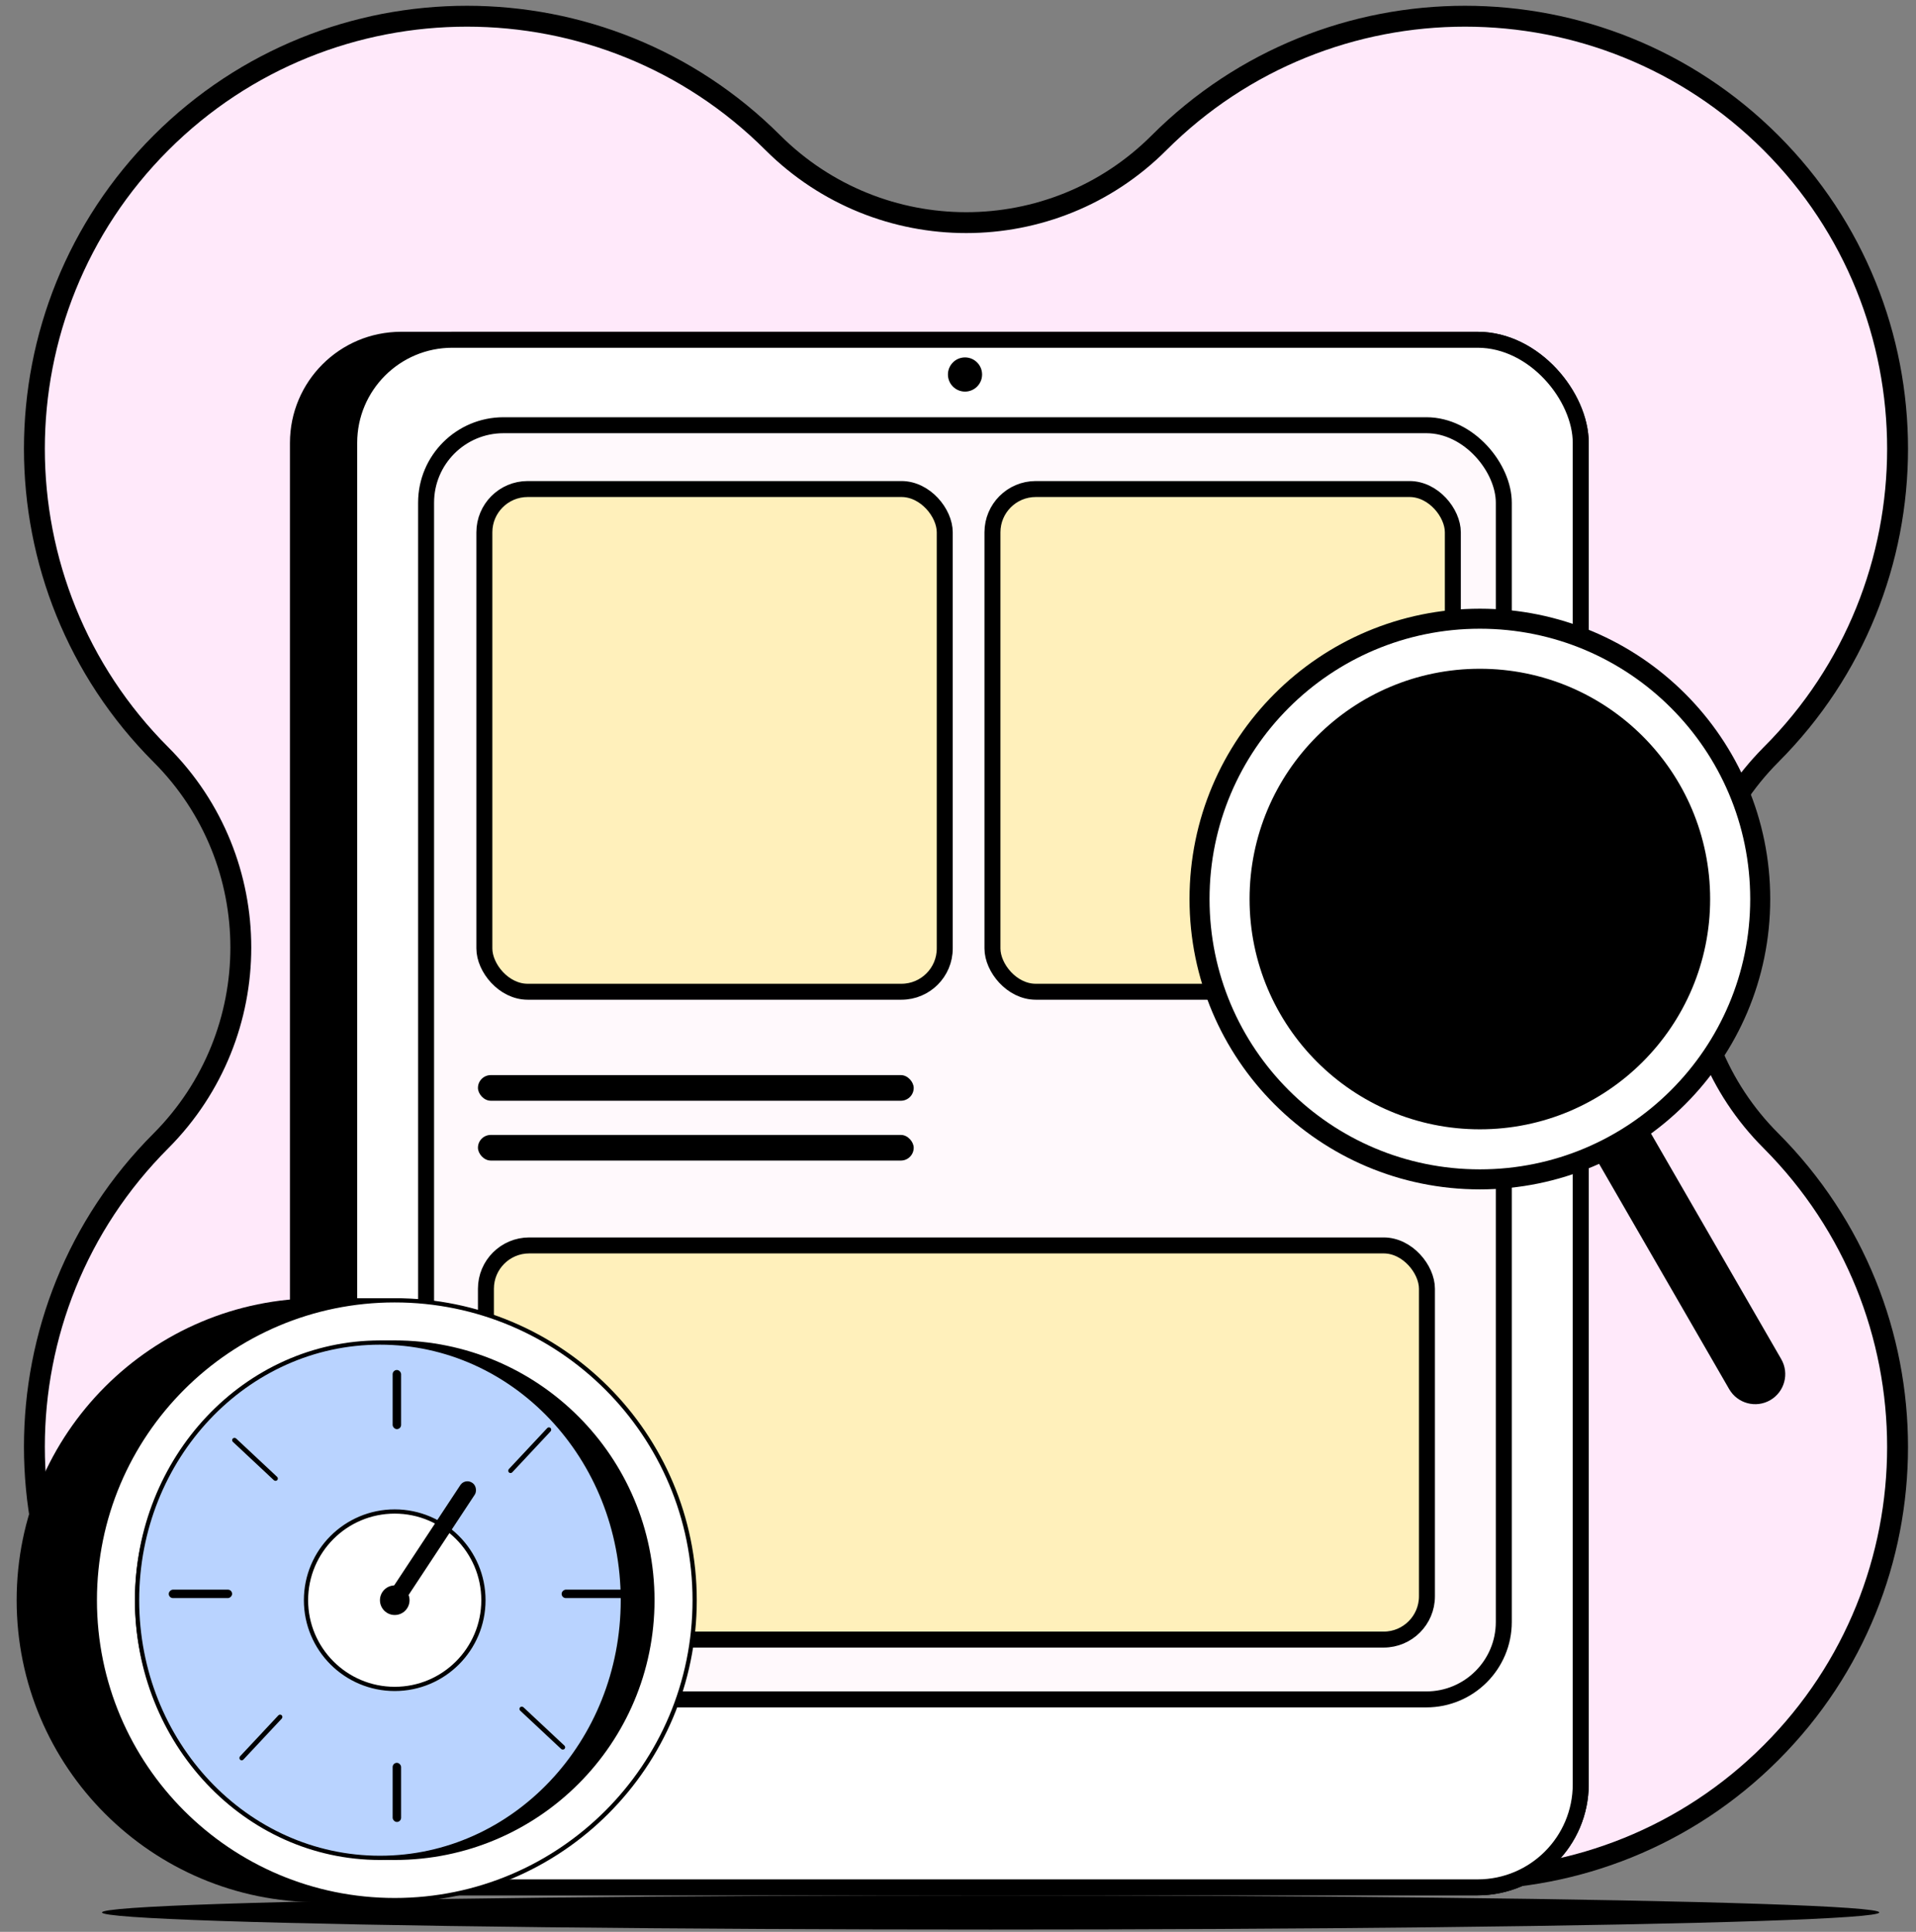
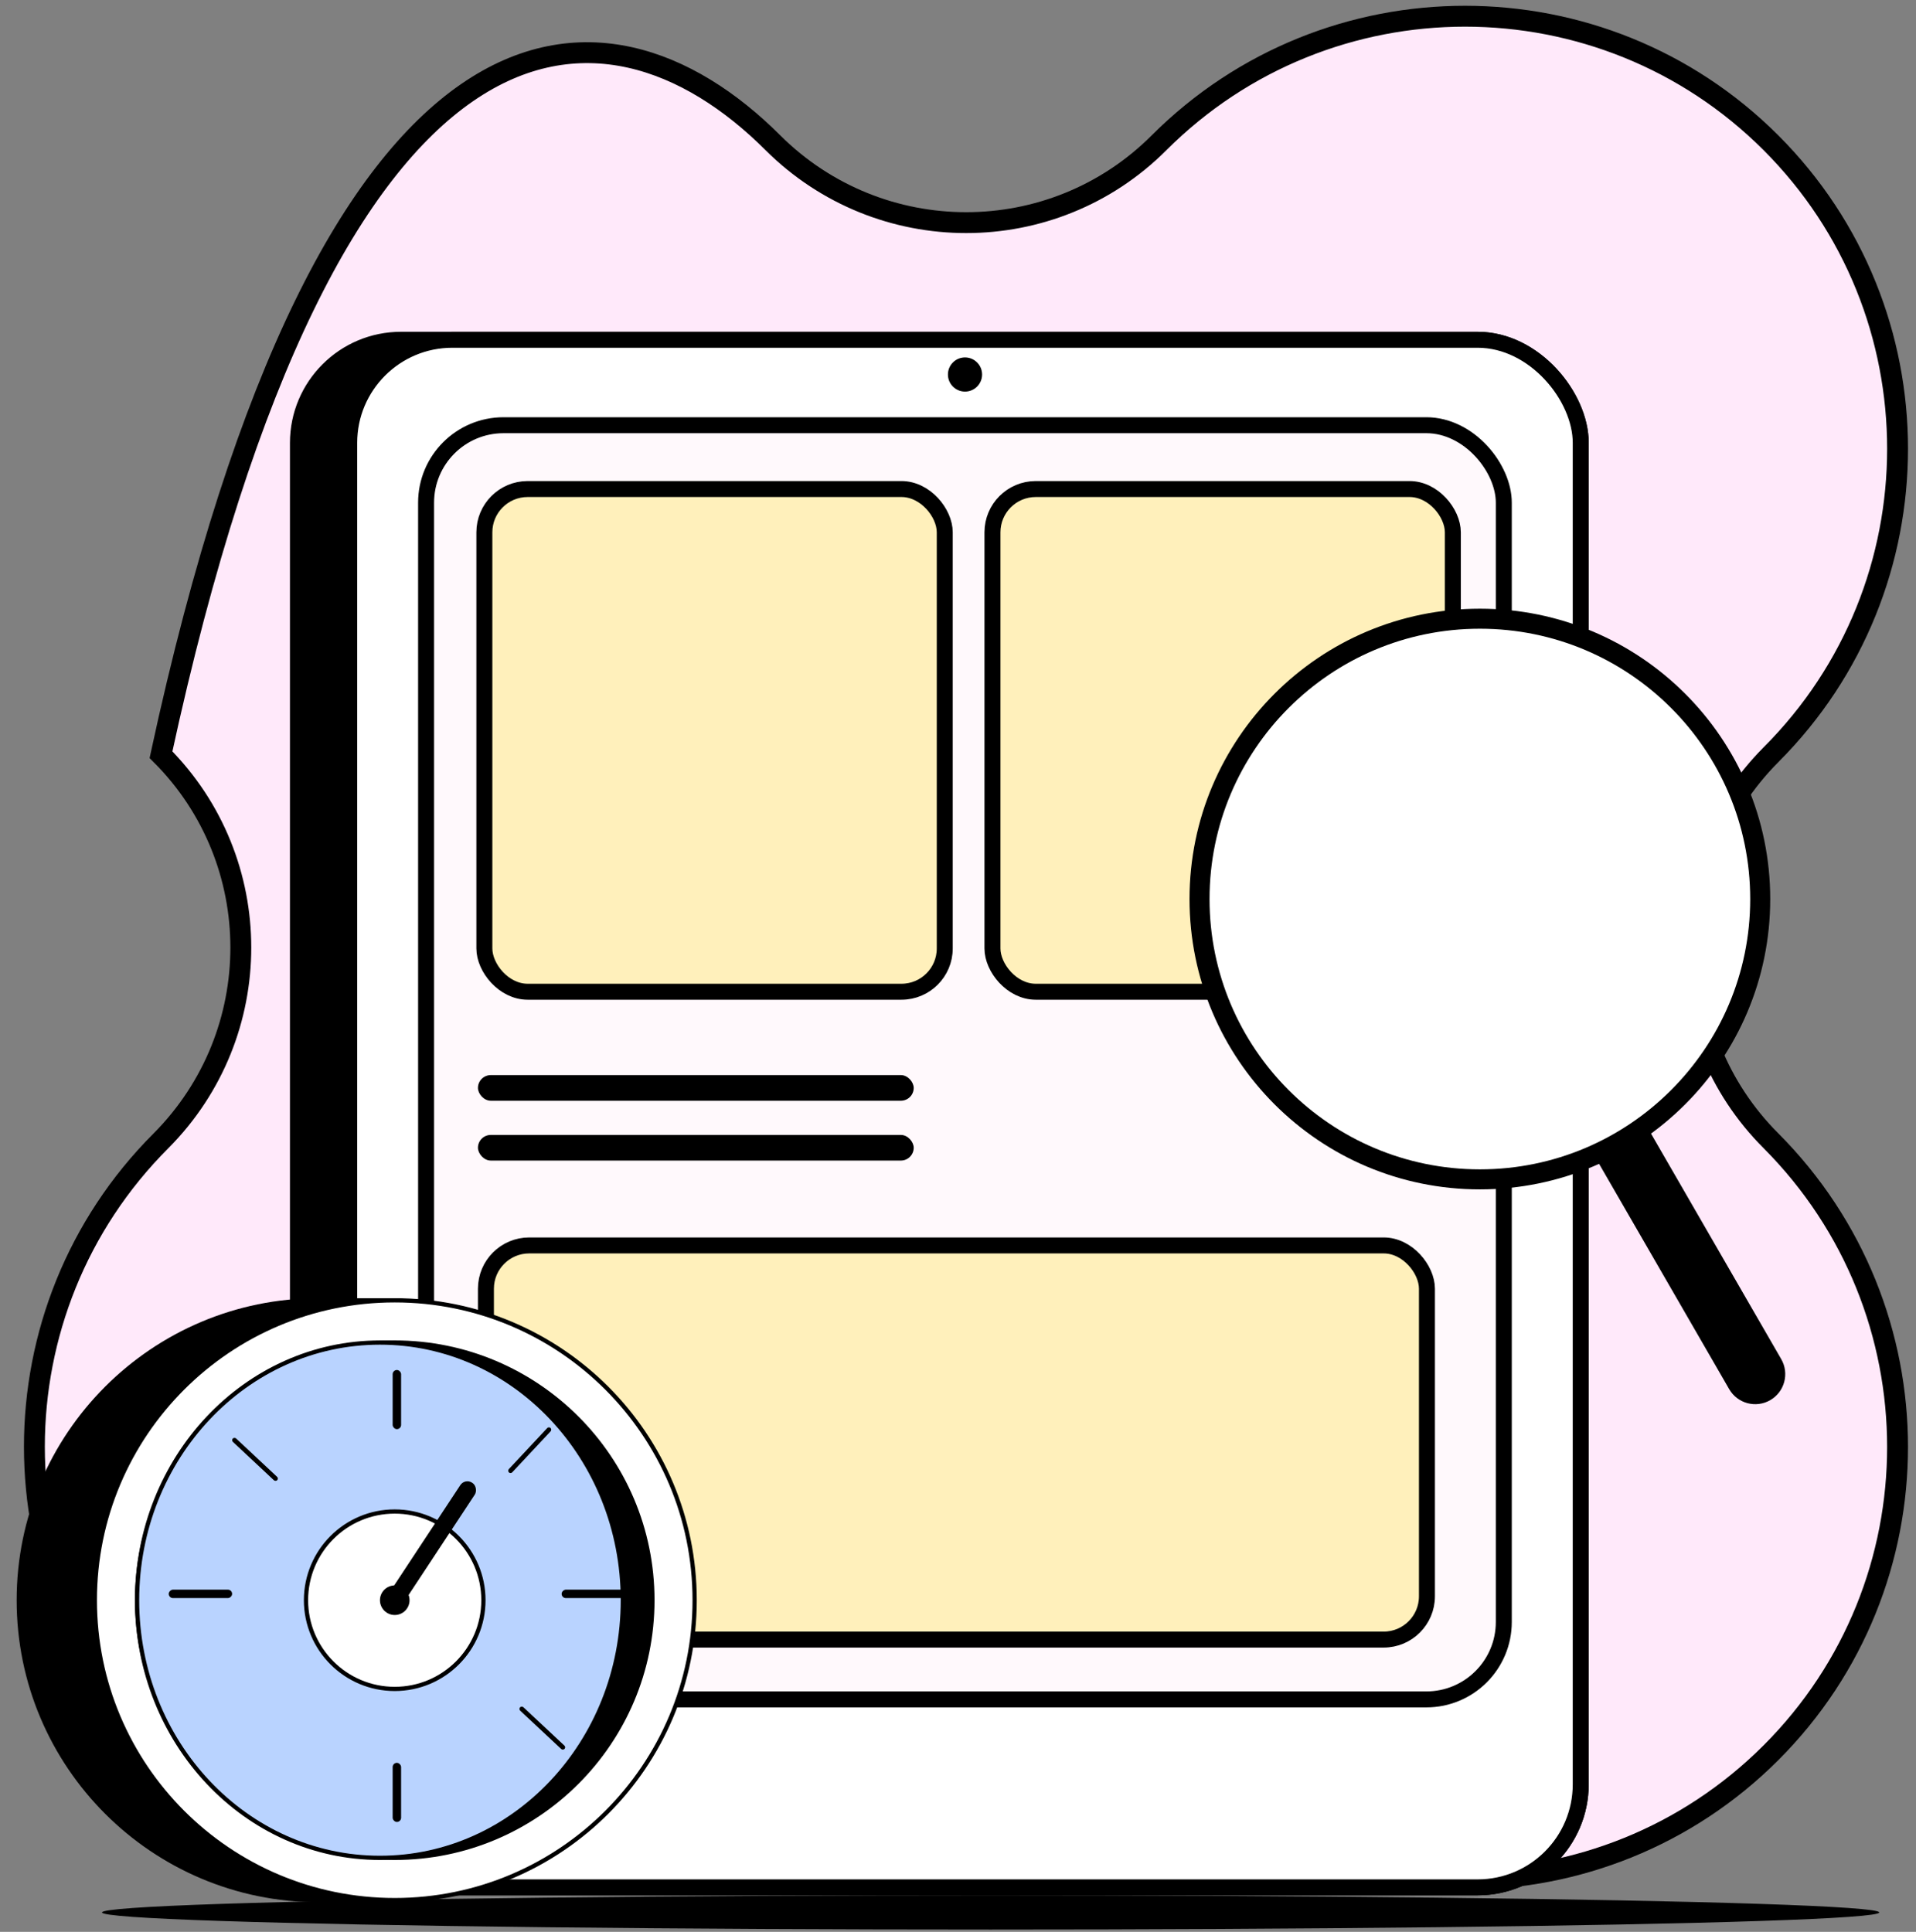
<svg xmlns="http://www.w3.org/2000/svg" width="120" height="121" viewBox="0 0 120 121" fill="none">
  <rect x="0" y="0" width="120" height="121" fill="#808080" stroke="none" />
-   <path d="M110.917 47.27L110.916 47.272C104.252 53.97 104.25 64.785 110.917 71.452C121.489 82.057 121.488 99.208 110.917 109.779C100.346 120.35 83.162 120.35 72.591 109.779L72.59 109.777C65.891 103.113 55.076 103.111 48.409 109.779C37.838 120.35 20.654 120.35 10.083 109.779C-0.489 99.207 -0.489 82.024 10.083 71.452L10.084 71.451C16.748 64.753 16.75 53.938 10.083 47.27C-0.489 36.699 -0.489 19.515 10.083 8.944C20.654 -1.627 37.838 -1.627 48.409 8.944L48.41 8.945C55.109 15.61 65.924 15.611 72.591 8.944C83.162 -1.627 100.346 -1.627 110.917 8.944C121.489 19.515 121.489 36.699 110.917 47.27Z" fill="#FFE9FA" stroke="black" stroke-width="1.308" />
+   <path d="M110.917 47.27L110.916 47.272C104.252 53.97 104.25 64.785 110.917 71.452C121.489 82.057 121.488 99.208 110.917 109.779C100.346 120.35 83.162 120.35 72.591 109.779L72.59 109.777C65.891 103.113 55.076 103.111 48.409 109.779C37.838 120.35 20.654 120.35 10.083 109.779C-0.489 99.207 -0.489 82.024 10.083 71.452L10.084 71.451C16.748 64.753 16.75 53.938 10.083 47.27C20.654 -1.627 37.838 -1.627 48.409 8.944L48.41 8.945C55.109 15.61 65.924 15.611 72.591 8.944C83.162 -1.627 100.346 -1.627 110.917 8.944C121.489 19.515 121.489 36.699 110.917 47.27Z" fill="#FFE9FA" stroke="black" stroke-width="1.308" />
  <rect x="18.66" y="21.281" width="80.342" height="96.931" rx="6.457" fill="black" stroke="black" />
  <rect x="21.871" y="21.281" width="77.131" height="96.931" rx="6.457" fill="white" stroke="black" />
  <rect x="26.686" y="26.633" width="67.498" height="79.807" rx="4.851" fill="#FFF9FC" stroke="black" />
  <rect x="30.336" y="30.63" width="28.834" height="31.486" rx="2.711" fill="#FFF0BB" stroke="black" />
  <rect x="62.158" y="30.63" width="28.834" height="31.486" rx="2.711" fill="#FFF0BB" stroke="black" />
  <rect x="30.434" y="78.006" width="58.936" height="24.687" rx="2.711" fill="#FFF0BB" stroke="black" />
  <circle cx="60.439" cy="23.457" r="1.07" fill="black" />
  <rect x="29.934" y="67.338" width="27.292" height="1.605" rx="0.803" fill="black" />
  <rect x="29.934" y="71.085" width="27.292" height="1.605" rx="0.803" fill="black" />
  <ellipse cx="62.044" cy="119.783" rx="55.655" ry="1.07" fill="black" />
  <path d="M1.043 100.227C1.043 89.78 9.512 81.311 19.959 81.311H25.118V119.143H19.959C9.512 119.143 1.043 110.674 1.043 100.227Z" fill="black" />
  <path d="M43.506 100.227C43.506 110.601 35.096 119.01 24.722 119.01C14.349 119.01 5.939 110.601 5.939 100.227C5.939 89.853 14.349 81.443 24.722 81.443C35.096 81.443 43.506 89.853 43.506 100.227Z" fill="white" stroke="black" stroke-width="0.265" />
  <circle cx="24.723" cy="100.226" r="16.138" fill="black" stroke="black" stroke-width="0.265" />
  <path d="M39.009 100.226C39.009 109.147 32.191 116.364 23.797 116.364C15.403 116.364 8.585 109.147 8.585 100.226C8.585 91.306 15.403 84.089 23.797 84.089C32.191 84.089 39.009 91.306 39.009 100.226Z" fill="#B9D3FF" stroke="black" stroke-width="0.265" />
  <circle cx="24.721" cy="100.227" r="5.556" fill="white" stroke="black" stroke-width="0.265" />
  <circle cx="0.926" cy="0.926" r="0.794" transform="matrix(1 0 0 -1 23.797 101.153)" fill="black" stroke="black" stroke-width="0.265" />
  <rect x="24.592" y="85.808" width="0.529" height="3.704" rx="0.265" fill="black" />
  <rect x="29.123" y="92.574" width="1.084" height="9.283" rx="0.529" transform="rotate(33.403 29.123 92.574)" fill="black" />
  <rect x="34.373" y="89.339" width="0.293" height="3.813" rx="0.147" transform="rotate(43.095 34.373 89.339)" fill="black" />
  <rect x="39.143" y="99.565" width="0.529" height="3.968" rx="0.265" transform="rotate(90 39.143 99.565)" fill="black" />
  <rect x="35.457" y="109.434" width="0.293" height="3.813" rx="0.147" transform="rotate(133.095 35.457 109.434)" fill="black" />
  <rect x="24.592" y="110.412" width="0.529" height="3.704" rx="0.265" fill="black" />
-   <rect x="17.535" y="107.332" width="0.293" height="3.813" rx="0.147" transform="rotate(43.095 17.535 107.332)" fill="black" />
  <rect x="14.537" y="99.565" width="0.529" height="3.968" rx="0.265" transform="rotate(90 14.537 99.565)" fill="black" />
  <rect x="17.463" y="92.6" width="0.293" height="3.813" rx="0.147" transform="rotate(133.095 17.463 92.6)" fill="black" />
  <path d="M95.445 64.743L98.704 62.861L111.559 85.127C112.078 86.027 111.77 87.177 110.87 87.697C109.97 88.216 108.82 87.908 108.3 87.008L95.445 64.743Z" fill="black" />
  <circle cx="92.685" cy="56.31" r="17.558" fill="white" stroke="black" stroke-width="1.254" />
-   <circle cx="92.684" cy="56.31" r="13.796" fill="black" stroke="black" stroke-width="1.254" />
</svg>